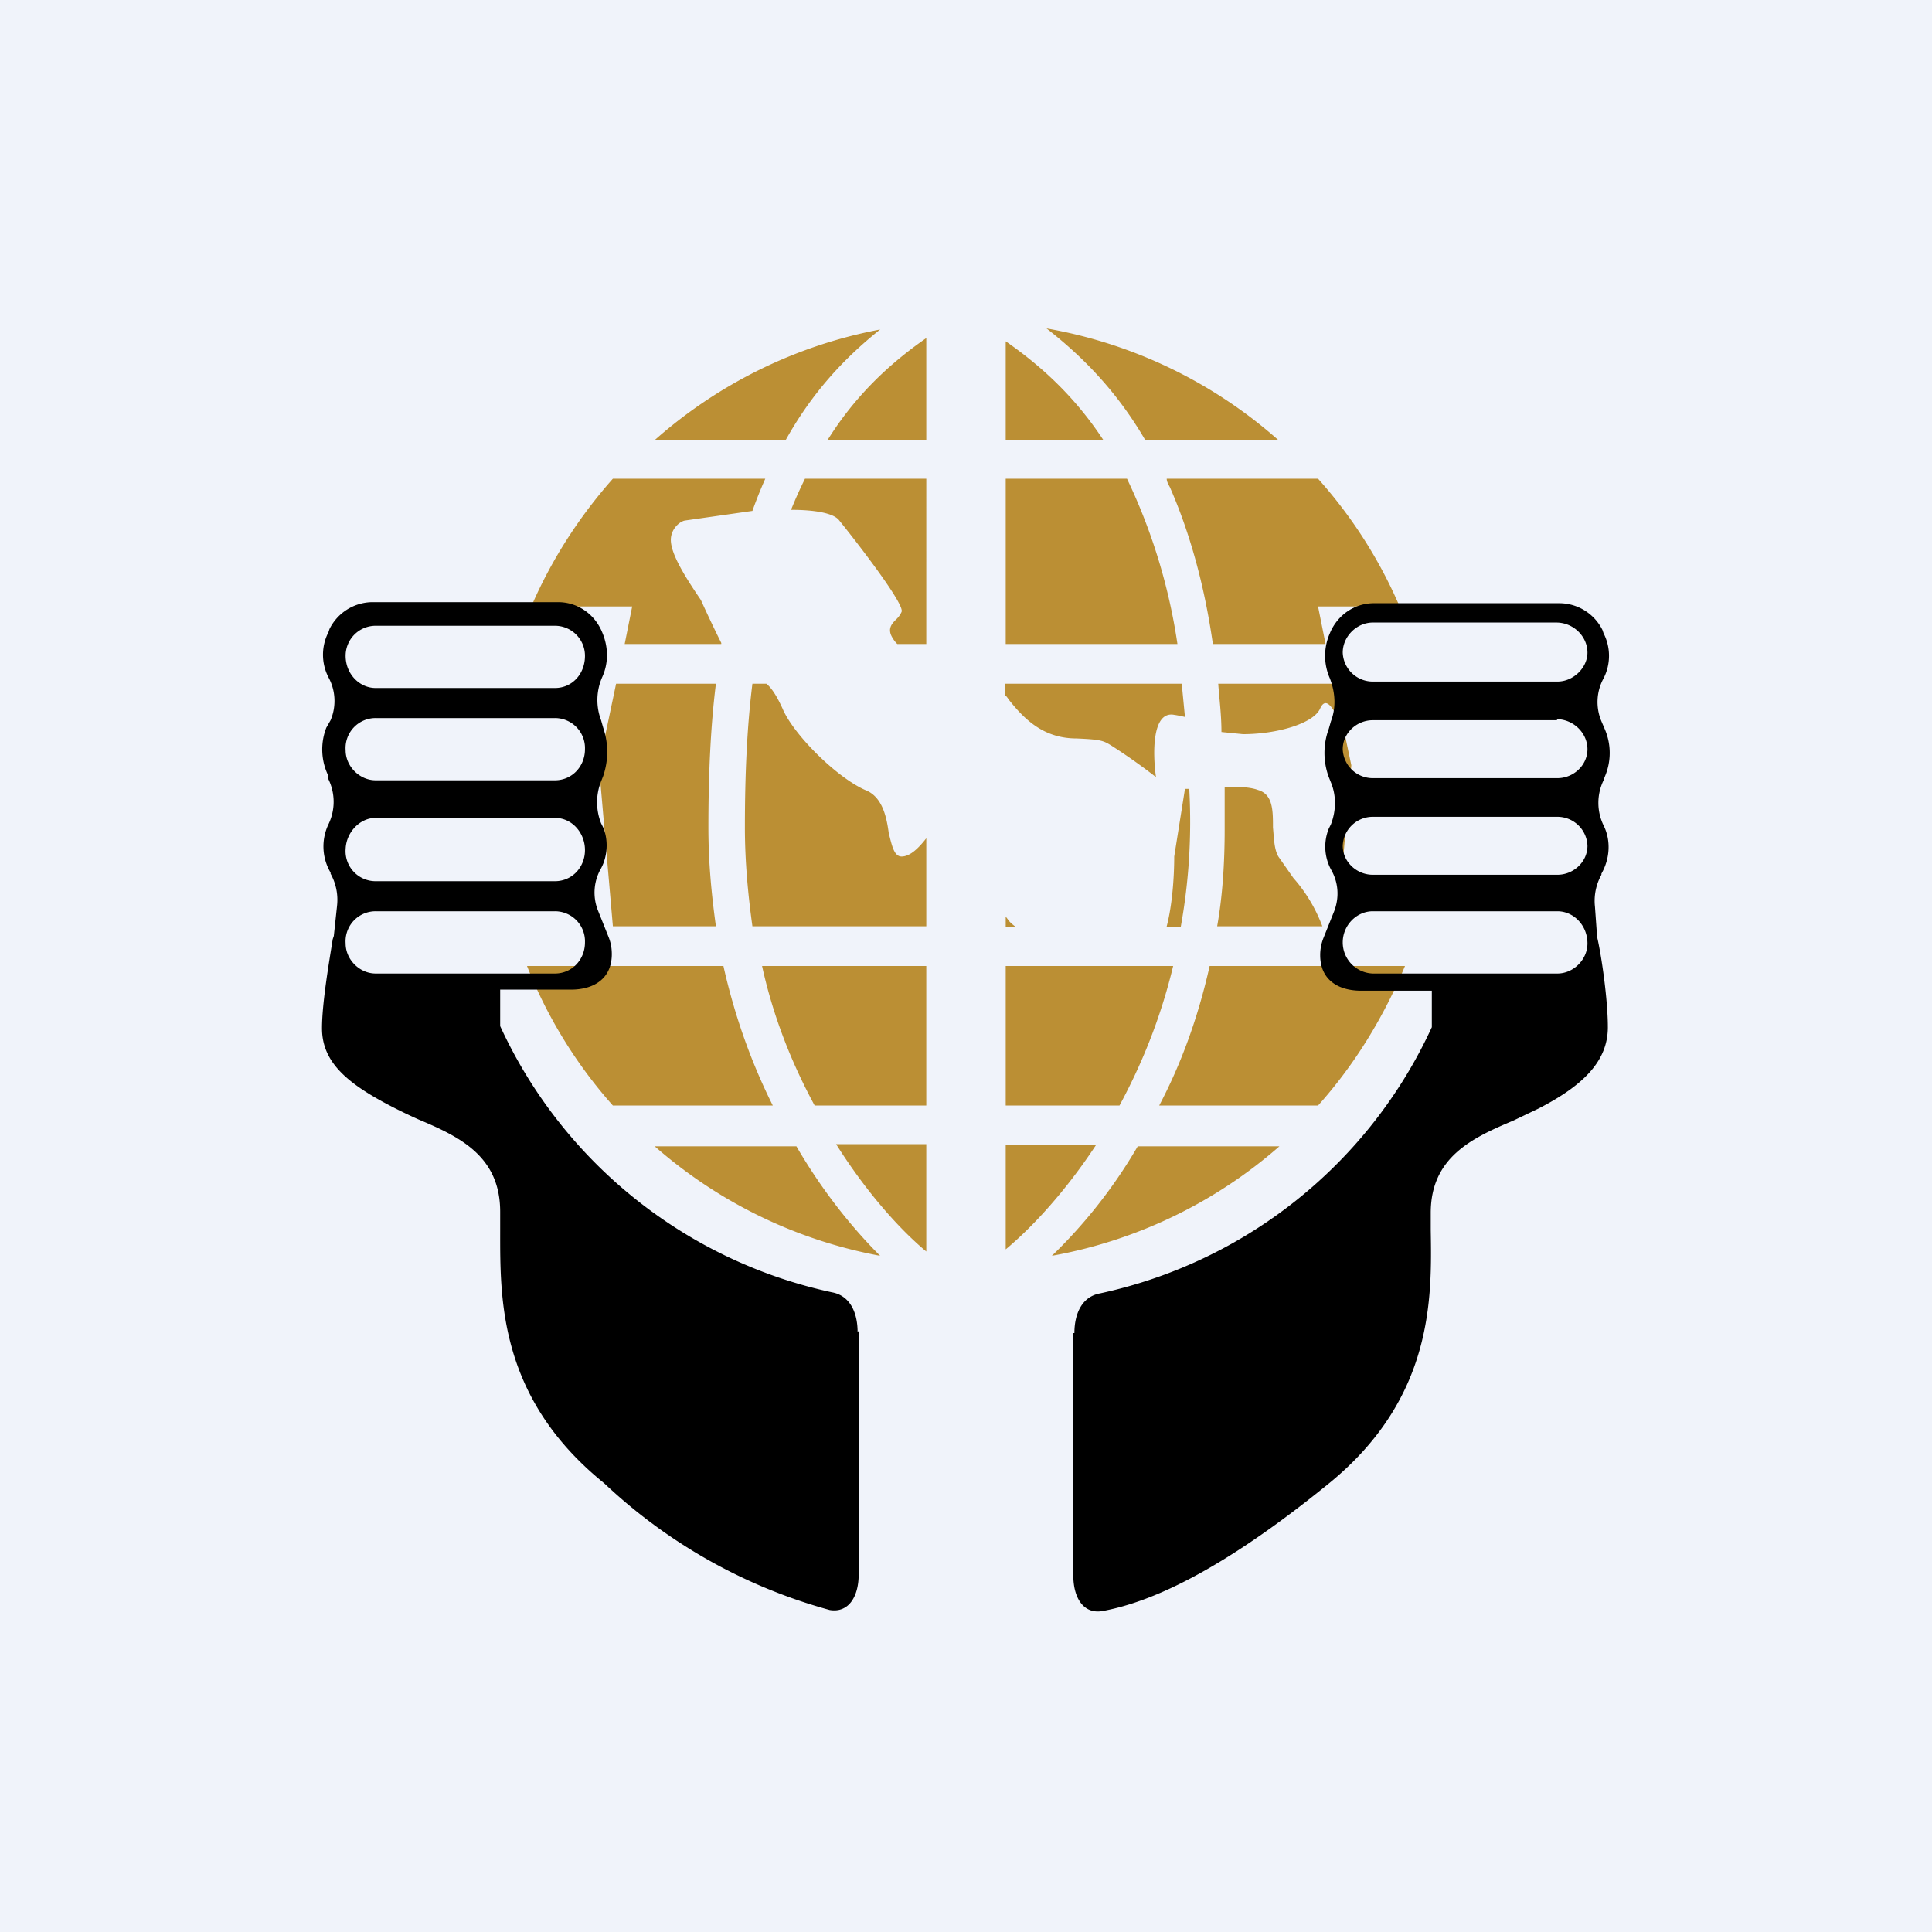
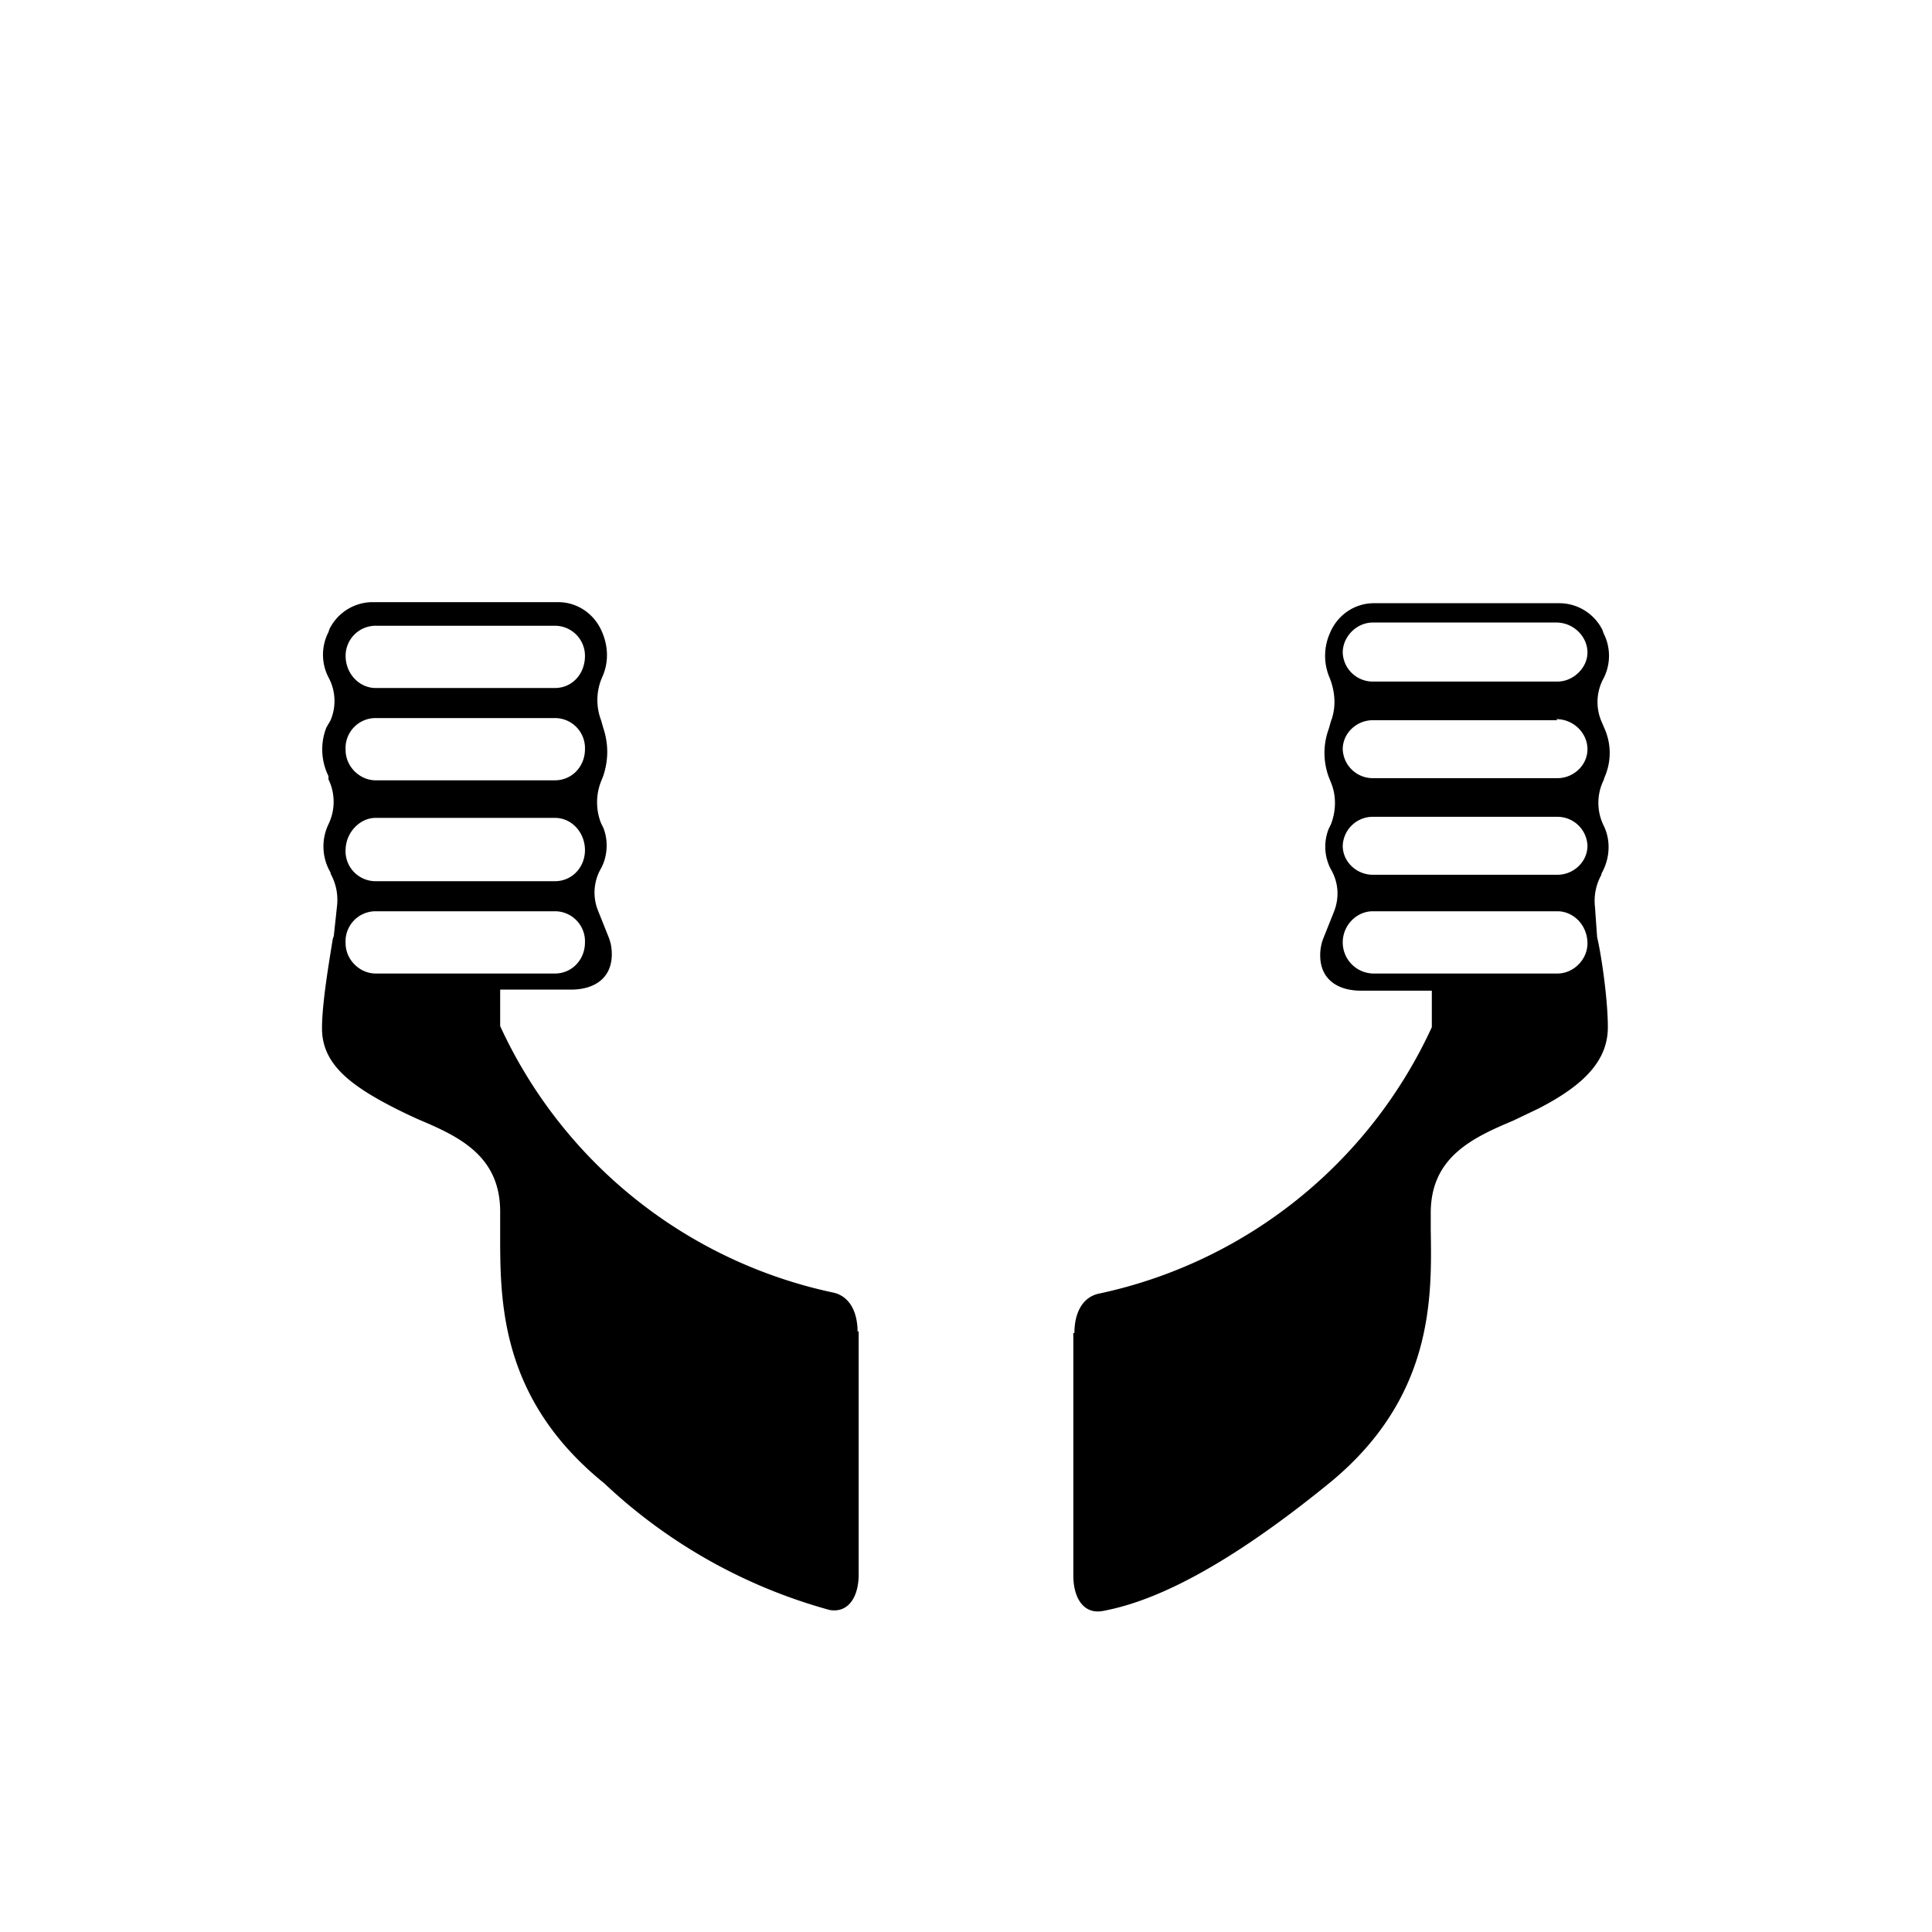
<svg xmlns="http://www.w3.org/2000/svg" width="18" height="18" viewBox="0 0 18 18">
-   <path fill="#F0F3FA" d="M0 0h18v18H0z" />
-   <path d="M6.94 7.71c0-.5.02-.94.07-1.34h.13c.05.04.1.12.15.23.1.24.5.64.77.76.16.06.2.25.22.4.03.12.05.22.12.22.08 0 .16-.08.23-.17v.82H7.01c-.04-.29-.07-.6-.07-.92Zm2.43.83v.1h.1a.4.4 0 0 1-.07-.06.66.66 0 0 0-.03-.04Zm1.5.1H11a5.5 5.5 0 0 0 .08-1.29h-.04l-.1.63c0 .2-.02.46-.07.65Zm.54-1.31v.4c0 .31-.02.62-.07.9h.98a1.44 1.44 0 0 0-.27-.45l-.14-.2c-.04-.07-.04-.17-.05-.27 0-.16 0-.31-.14-.35-.08-.03-.2-.03-.31-.03Zm1.08.94-.04-1.61c-.04-.07-.1-.17-.15-.06-.06.14-.4.24-.72.24l-.2-.02c0-.16-.02-.31-.03-.45h1.08l.16.76-.1 1.14Zm.55-2.62a4.38 4.38 0 0 0-.76-1.19h-1.41c0 .03.02.06.03.08.18.41.32.9.4 1.46h1.05l-.07-.35h.76ZM10.67 4.1h1.24a4.4 4.4 0 0 0-2.16-1.04c.36.28.67.61.92 1.04ZM9 3h.01H9 9ZM6.1 4.1A4.4 4.4 0 0 1 8.2 3.07c-.35.28-.64.6-.88 1.03H6.09ZM4.95 5.65c.19-.44.45-.84.76-1.19h1.42a4.25 4.25 0 0 0-.12.3l-.63.09c-.05.01-.13.08-.13.18 0 .13.13.34.28.56a11.13 11.13 0 0 0 .19.4V6h-.9l.07-.35h-.94Zm.79.72h.93c-.05.4-.07.85-.07 1.34 0 .33.03.63.07.92h-.96l-.13-1.5.16-.76Zm-.03 3.93a4.38 4.38 0 0 1-.8-1.3h1.83c.11.49.27.92.46 1.3H5.72ZM8.2 11.7a4.4 4.4 0 0 1-2.1-1.02h1.32c.25.43.53.77.78 1.02Zm3.72-1.02a4.4 4.4 0 0 1-2.12 1.02c.26-.25.55-.59.8-1.02h1.32ZM13.09 9c-.2.48-.47.92-.81 1.3H10.8c.2-.38.36-.81.47-1.3h1.82ZM8.36 6a.24.24 0 0 1-.04-.05c-.06-.09-.01-.14.03-.18a.21.21 0 0 0 .05-.07c.03-.07-.41-.64-.58-.85-.05-.07-.23-.1-.45-.1a4.12 4.12 0 0 1 .13-.29h1.13V6h-.27Zm1 .48v-.11h1.65l.03.31a.97.97 0 0 0-.1-.02c-.21-.04-.2.37-.17.58a5.62 5.62 0 0 0-.41-.29c-.08-.05-.1-.06-.33-.07-.3 0-.48-.17-.63-.36a.41.41 0 0 0-.03-.04Zm-.73 5.18c-.24-.2-.55-.54-.84-1h.84v1ZM7.58 10.3h1.05V9H7.1c.11.5.29.93.49 1.3Zm1.79 1.34v-.97h.84c-.29.44-.6.77-.84.97Zm0-1.34h1.06c.2-.37.38-.8.5-1.3H9.37v1.3Zm0-4.3h1.6a5.39 5.39 0 0 0-.47-1.54H9.37V6Zm.91-1.9h-.91v-.92c.36.25.66.54.91.92Zm-2.57 0c.25-.4.56-.7.92-.95v.95h-.92Z" fill="#BB8F34" />
  <path fill-rule="evenodd" d="M8 12.4v2.27c0 .2-.09.36-.27.33a4.98 4.98 0 0 1-2.1-1.18c-.99-.8-.97-1.73-.97-2.36v-.17c0-.52-.38-.7-.76-.86a5 5 0 0 1-.23-.11C3.24 10.1 3 9.9 3 9.58c0-.24.07-.64.1-.83l.01-.03.03-.28a.5.5 0 0 0-.06-.3v-.01a.48.48 0 0 1-.02-.45.48.48 0 0 0 0-.42v-.03a.56.56 0 0 1-.02-.45l.04-.07a.46.46 0 0 0-.02-.4.46.46 0 0 1 0-.42l.01-.03a.45.45 0 0 1 .4-.25H5.2c.18 0 .34.11.41.28.06.14.06.29 0 .42a.53.53 0 0 0-.01.4l.02.07c.05.15.05.3 0 .45l-.02.05a.53.53 0 0 0 0 .39l.02.04c.05.12.04.27-.02.38a.45.45 0 0 0-.03.39l.1.25c.02.05.03.1.03.16 0 .23-.17.33-.38.33h-.66v.34a4.43 4.43 0 0 0 3.09 2.48c.17.03.24.19.24.37ZM3.5 5.83a.28.28 0 0 0-.28.28c0 .17.13.3.28.3h1.67c.16 0 .28-.13.28-.3a.28.28 0 0 0-.28-.28H3.5Zm0 .86a.28.28 0 0 0-.28.3c0 .15.13.28.28.28h1.67c.16 0 .28-.13.28-.29a.28.28 0 0 0-.28-.29H3.5Zm-.28 1.23c0-.16.13-.3.28-.3h1.67c.16 0 .28.14.28.3 0 .16-.12.29-.28.29H3.5a.28.28 0 0 1-.28-.3Zm.28.57a.28.28 0 0 0-.28.3c0 .15.13.28.28.28h1.67c.16 0 .28-.13.28-.29a.28.28 0 0 0-.28-.29H3.5Zm6.5 3.93v2.26c0 .2.09.36.27.33.44-.08 1.09-.36 2.1-1.18.99-.8.97-1.74.96-2.37v-.16c0-.52.39-.7.77-.86l.23-.11c.43-.22.65-.45.65-.76 0-.26-.06-.67-.1-.84l-.02-.28a.5.5 0 0 1 .06-.3v-.01c.08-.14.09-.31.02-.45a.48.48 0 0 1 0-.42l.01-.03a.56.56 0 0 0 0-.45l-.03-.07a.46.46 0 0 1 .02-.4.46.46 0 0 0 0-.42l-.01-.03a.45.45 0 0 0-.4-.25H12.8c-.18 0-.34.11-.41.28a.52.52 0 0 0 0 .42c.05.13.06.27.01.4l-.02.07a.65.65 0 0 0 0 .45l.02.05c.05.12.05.26 0 .39l-.02.04a.45.45 0 0 0 .02.38c.07.12.08.26.03.39l-.1.25a.43.43 0 0 0-.03.16c0 .23.17.33.38.33h.66v.34a4.43 4.43 0 0 1-3.09 2.48c-.17.03-.24.19-.24.37Zm4.5-6.62c.16 0 .29.13.29.28 0 .14-.13.27-.28.27h-1.72a.28.28 0 0 1-.28-.27c0-.15.13-.28.28-.28h1.72Zm0 .9c.16 0 .29.13.29.28 0 .15-.13.27-.28.27h-1.72a.28.28 0 0 1-.28-.27c0-.15.13-.27.28-.27h1.72Zm.29 1.18a.28.28 0 0 0-.28-.27h-1.72a.28.28 0 0 0-.28.27c0 .15.13.27.28.27h1.72c.15 0 .28-.12.28-.27Zm-.28.61c.15 0 .28.13.28.3 0 .15-.13.28-.28.28h-1.72a.29.29 0 0 1-.28-.29c0-.16.13-.29.28-.29h1.72Z" />
</svg>